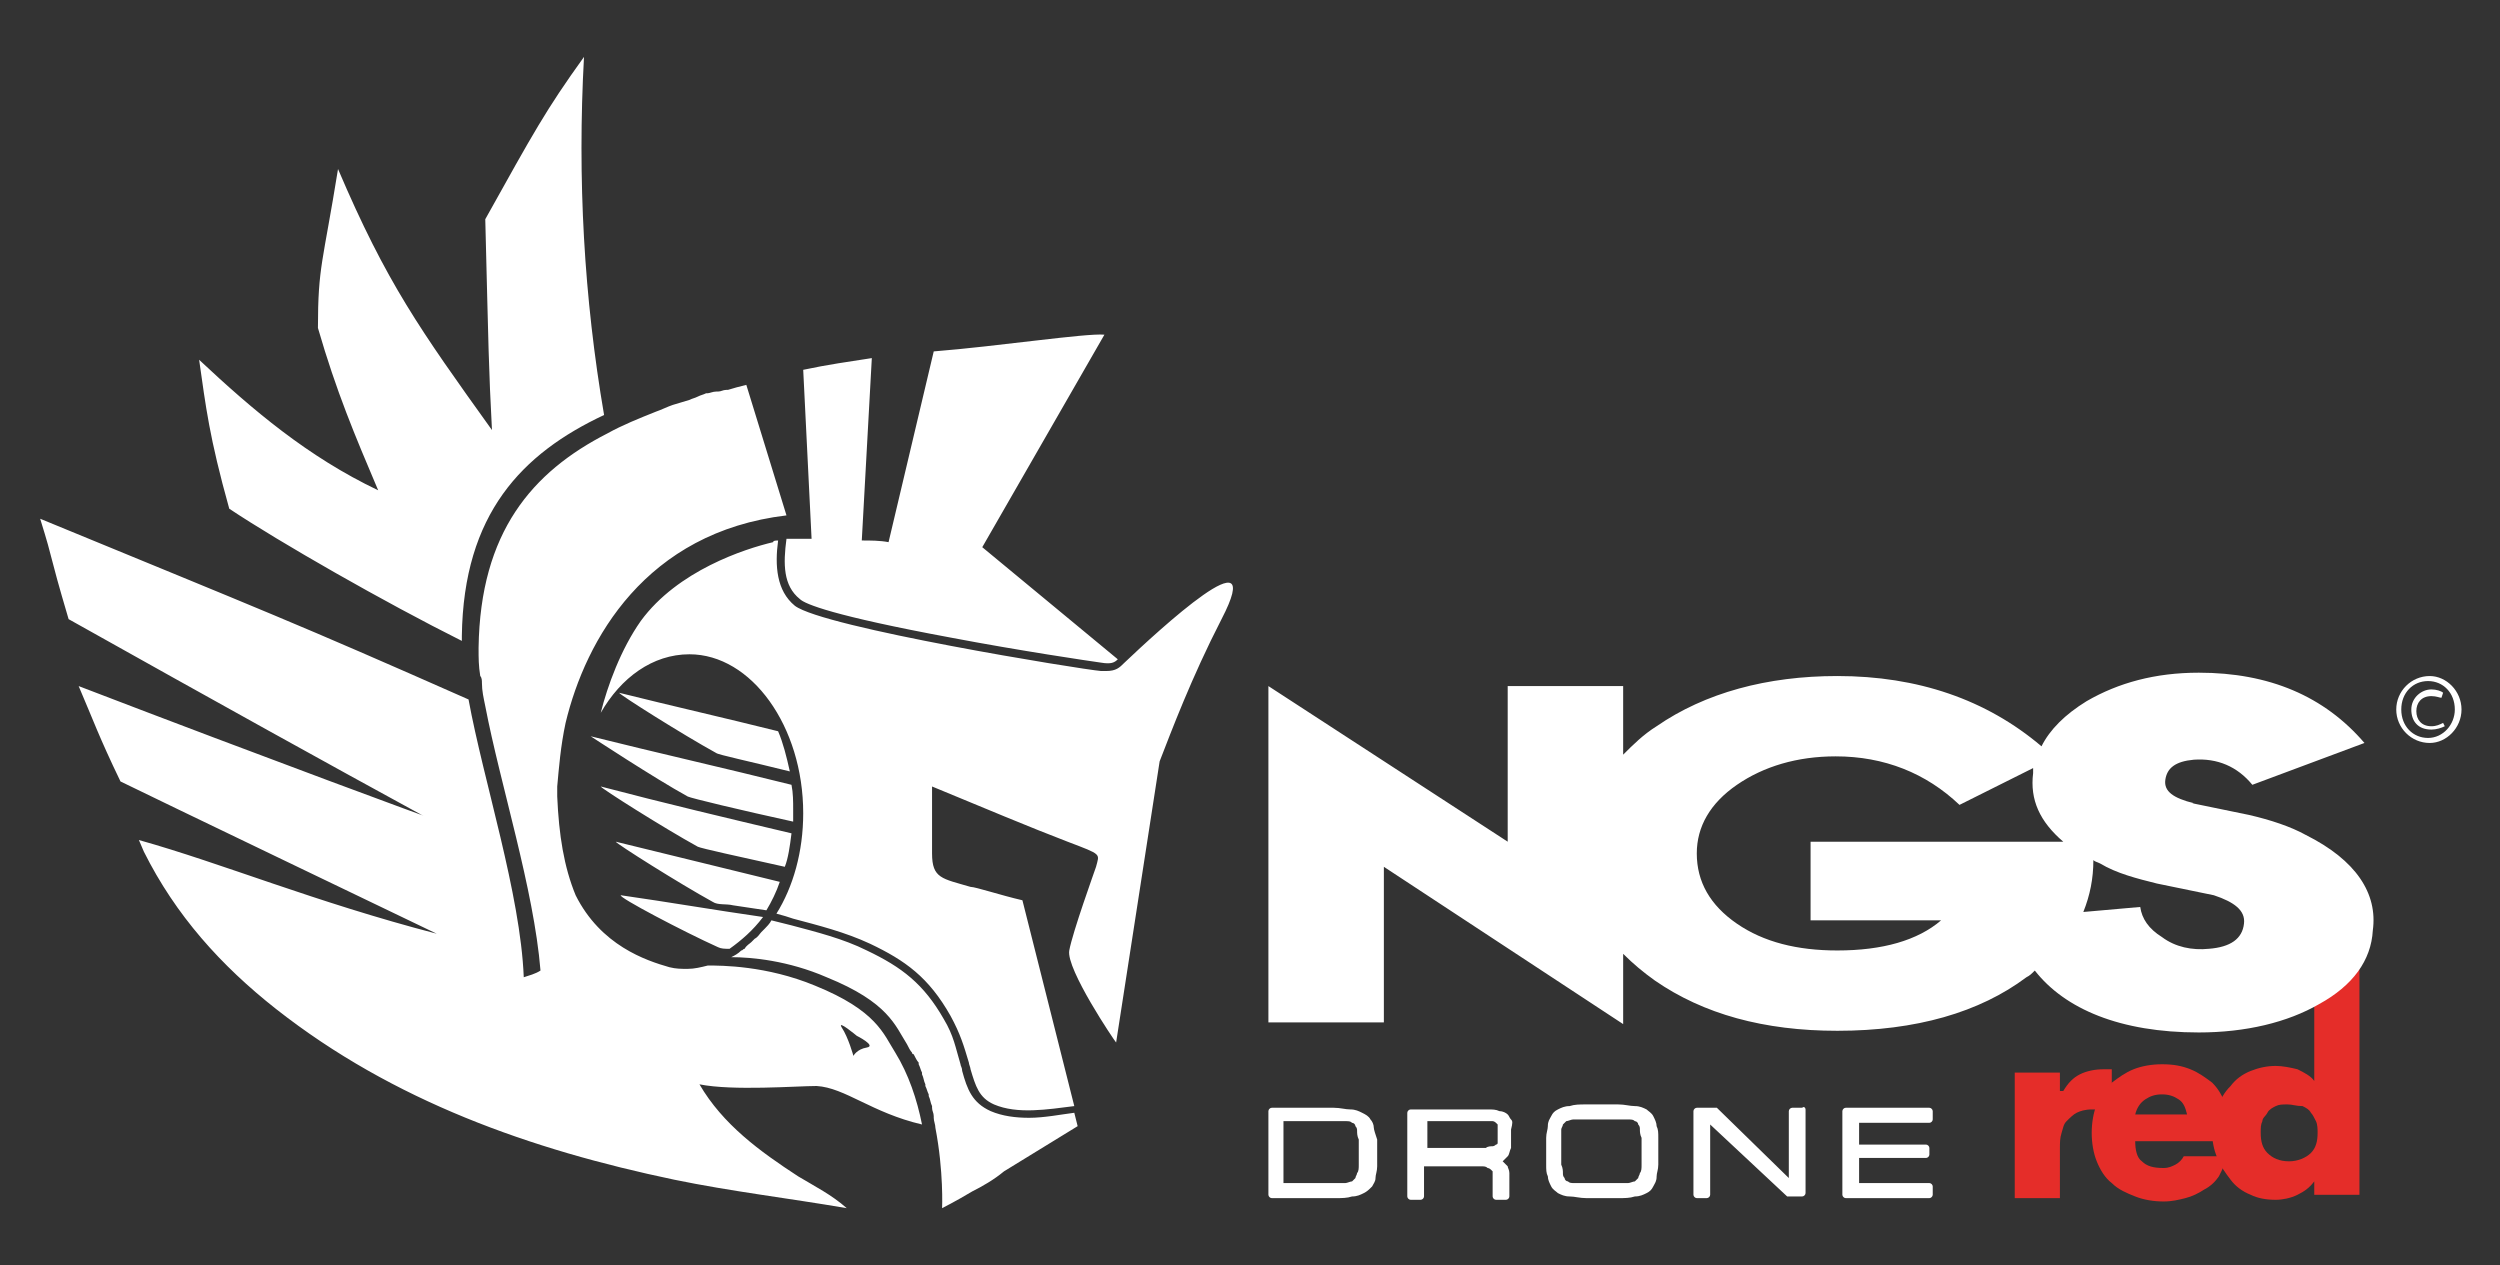
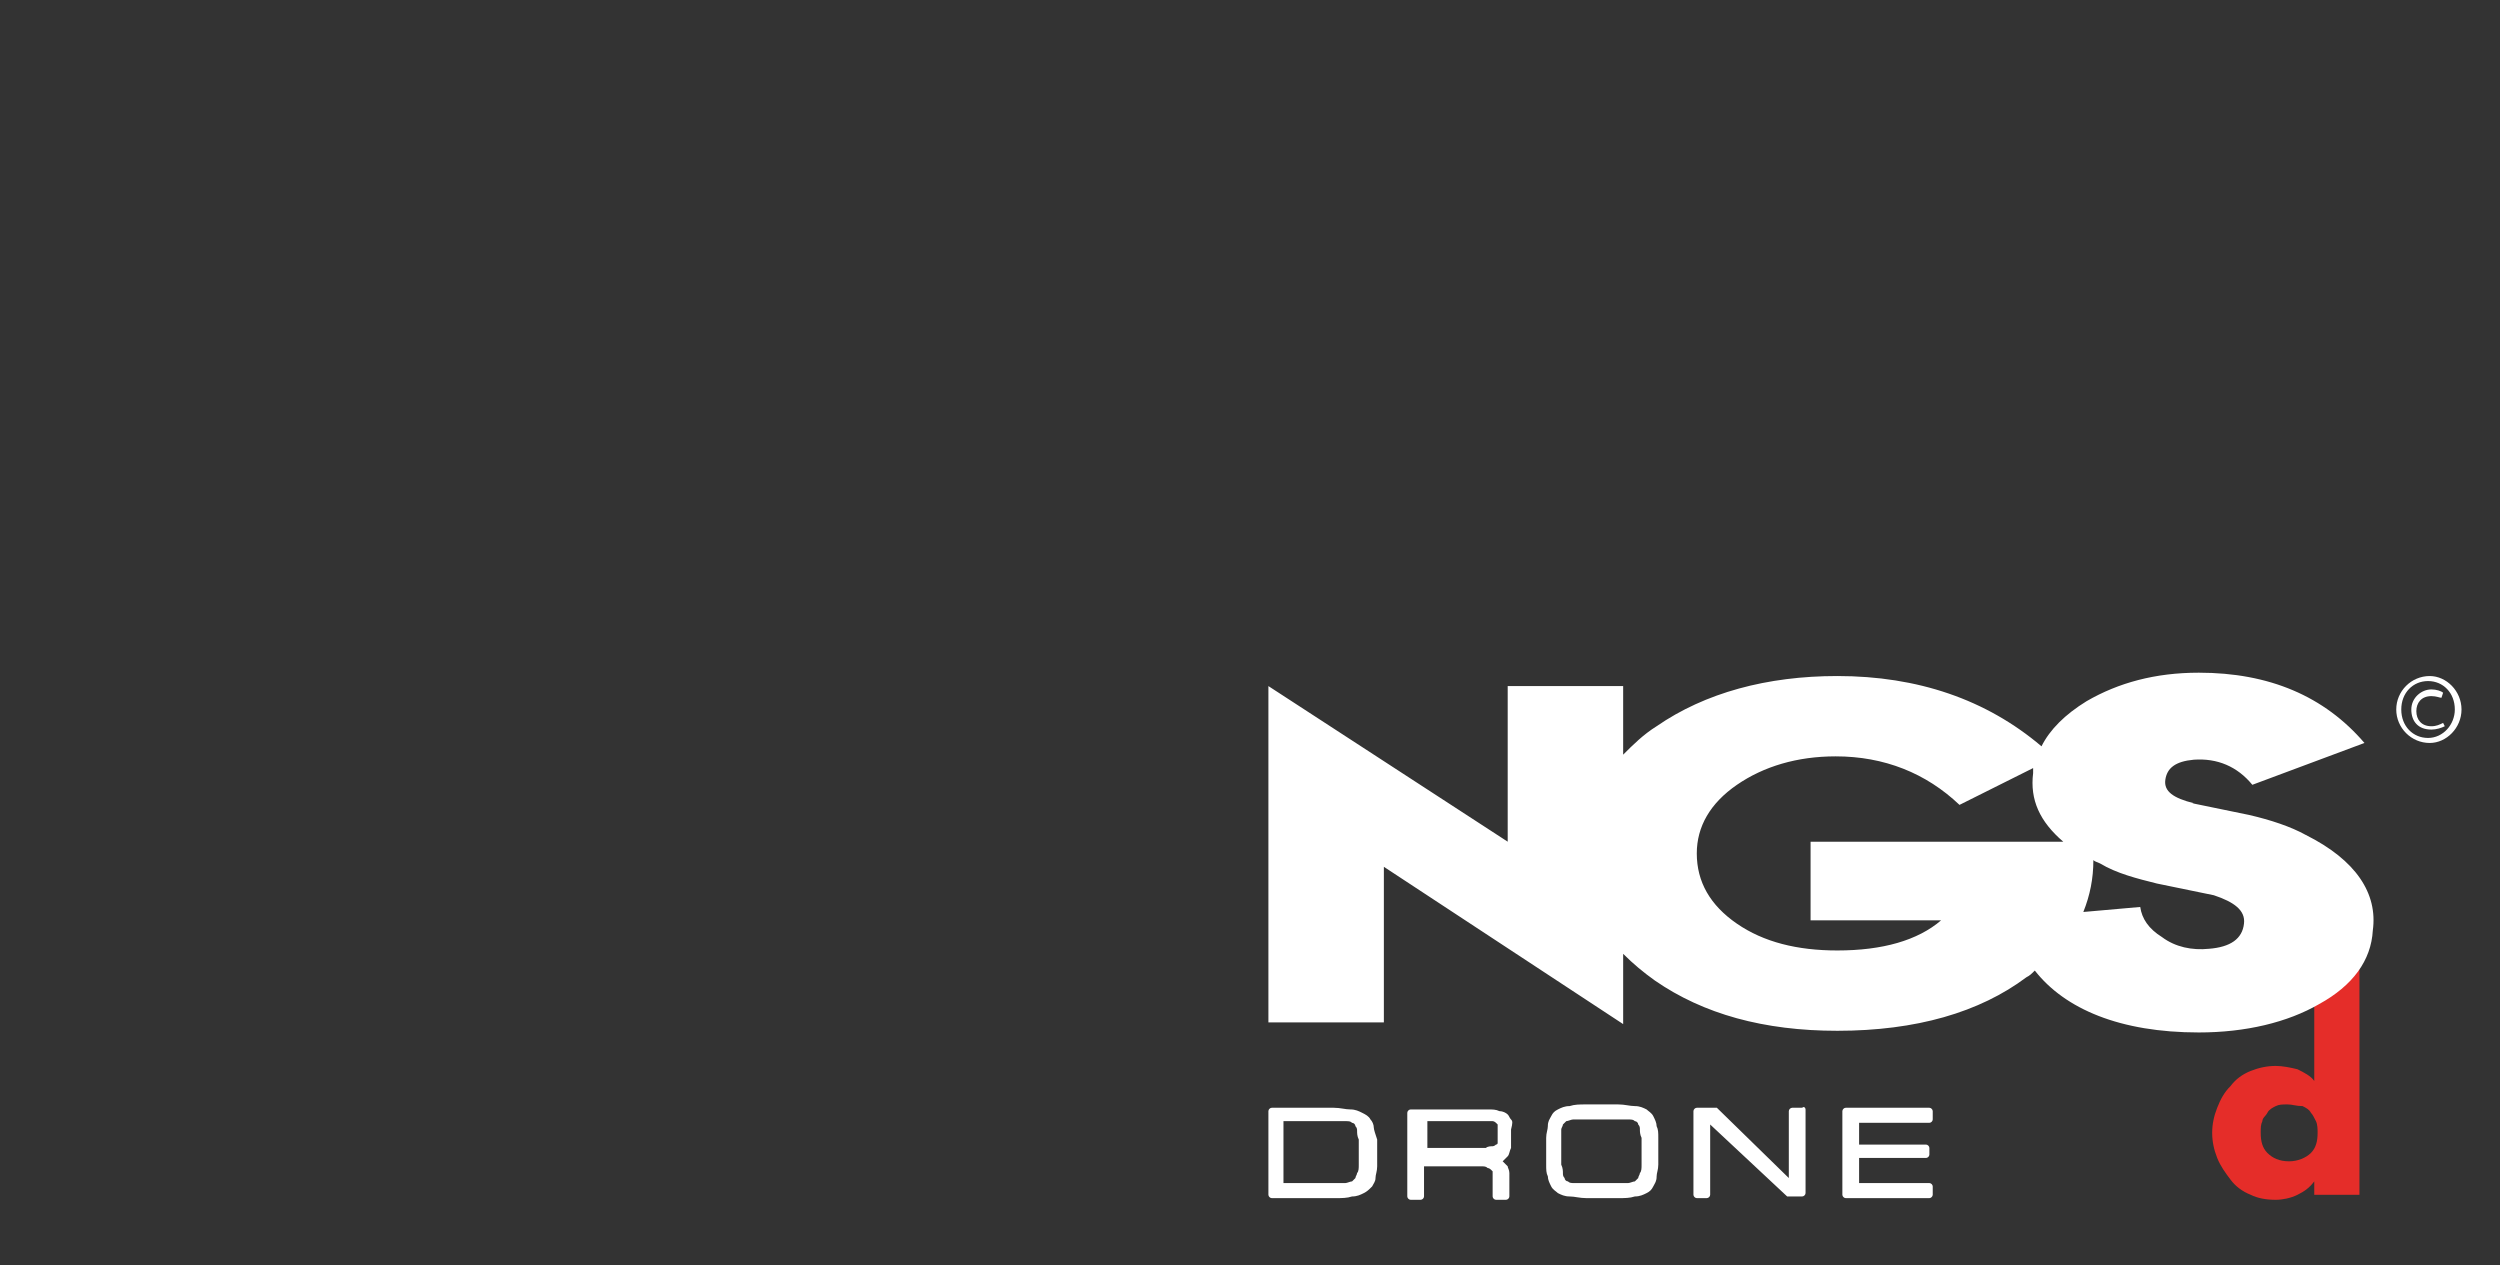
<svg xmlns="http://www.w3.org/2000/svg" version="1.1" id="Calque_1" x="0px" y="0px" viewBox="0 0 149.4 75.6" style="enable-background:new 0 0 149.4 75.6;" xml:space="preserve">
  <rect x="0" y="0" width="149.4" height="75.6" fill="#333333" stroke="none" />
  <style type="text/css">
	.st0{fill:#E52D29;}
	.st1{fill:#FFFFFF;}
</style>
  <g>
    <g>
-       <path class="st0" d="M123.3,65.2L123.3,65.2c0.3-0.5,0.6-0.8,1-1c0.4-0.2,0.9-0.3,1.4-0.3h0.5v2.6c-0.2-0.1-0.4-0.2-0.6-0.2    c-0.2,0-0.4,0-0.6,0c-0.4,0-0.7,0.1-0.9,0.2c-0.2,0.1-0.4,0.3-0.6,0.5s-0.2,0.4-0.3,0.7c-0.1,0.3-0.1,0.6-0.1,0.9v3h-2.7v-7.5h2.7    V65.2z" />
-       <path class="st0" d="M133.2,68.2h-5.6c0,0.5,0.1,1,0.4,1.2c0.3,0.3,0.7,0.4,1.3,0.4c0.3,0,0.5-0.1,0.7-0.2    c0.2-0.1,0.4-0.3,0.5-0.5h2.6c-0.1,0.4-0.3,0.8-0.5,1.2c-0.2,0.3-0.5,0.6-0.9,0.8c-0.3,0.2-0.7,0.4-1.1,0.5    c-0.4,0.1-0.8,0.2-1.3,0.2c-0.6,0-1.2-0.1-1.7-0.3c-0.5-0.2-1-0.4-1.4-0.8c-0.4-0.3-0.7-0.8-0.9-1.3s-0.3-1.1-0.3-1.7    c0-0.6,0.1-1.2,0.3-1.7c0.2-0.5,0.5-0.9,0.9-1.3c0.4-0.3,0.8-0.6,1.3-0.8c0.5-0.2,1.1-0.3,1.7-0.3c0.7,0,1.2,0.1,1.7,0.3    c0.5,0.2,0.9,0.5,1.3,0.8c0.4,0.4,0.6,0.8,0.8,1.3c0.2,0.5,0.3,1.1,0.3,1.7V68.2z M130.7,66.6c-0.1-0.4-0.2-0.7-0.5-0.9    c-0.3-0.2-0.6-0.3-1-0.3c-0.4,0-0.7,0.1-1,0.3c-0.3,0.2-0.5,0.5-0.6,0.9H130.7z" />
      <path class="st0" d="M138.3,70.6L138.3,70.6c-0.3,0.4-0.6,0.6-1,0.8c-0.4,0.2-0.9,0.3-1.3,0.3c-0.6,0-1.1-0.1-1.5-0.3    c-0.5-0.2-0.9-0.5-1.2-0.9c-0.3-0.4-0.6-0.8-0.8-1.3c-0.2-0.5-0.3-1-0.3-1.5c0-0.5,0.1-1,0.3-1.5c0.2-0.5,0.4-0.9,0.8-1.3    c0.3-0.4,0.7-0.7,1.2-0.9c0.5-0.2,1-0.3,1.5-0.3c0.4,0,0.9,0.1,1.3,0.2c0.4,0.2,0.8,0.4,1,0.7v-5.4l2.7-2.5v14.7h-2.7V70.6z     M136.7,66c-0.3,0-0.5,0-0.7,0.1c-0.2,0.1-0.4,0.2-0.5,0.4c-0.1,0.2-0.3,0.3-0.3,0.5c-0.1,0.2-0.1,0.4-0.1,0.7    c0,0.5,0.1,0.9,0.4,1.2s0.7,0.5,1.3,0.5c0.5,0,1-0.2,1.3-0.5s0.4-0.7,0.4-1.2c0-0.2,0-0.5-0.1-0.7c-0.1-0.2-0.2-0.4-0.3-0.5    c-0.1-0.2-0.3-0.3-0.5-0.4C137.2,66.1,137,66,136.7,66z" />
    </g>
-     <path class="st1" d="M48.5,32.2L48,22.1c1.4-0.3,2.8-0.5,4.1-0.7l-0.6,10.9c0.5,0,1.1,0,1.6,0.1L55.8,21c3.8-0.3,9.1-1.1,10.2-1   l-7.3,12.7l8.1,6.7c-0.2,0.2-0.4,0.3-1,0.2c-0.7-0.1-4.8-0.7-9-1.5c-7-1.3-8.7-2-9-2.3c-1-0.8-1-2.1-0.8-3.6   C47.4,32.2,47.9,32.2,48.5,32.2z M61.5,66.8c-0.8,0-1.6-0.1-2.3-0.4c-1.1-0.5-1.4-1.3-1.7-2.4c0-0.2-0.1-0.3-0.1-0.4   c-0.3-1-0.4-1.7-1-2.7c-1.2-2.1-2.5-3.1-4.6-4.1c-1.4-0.7-3-1.1-4.5-1.5c-0.4-0.1-0.8-0.2-1.2-0.3c-0.1,0.2-0.3,0.4-0.4,0.5   c-0.1,0.1-0.1,0.1-0.2,0.2c-0.1,0.1-0.2,0.3-0.4,0.4c-0.1,0.1-0.1,0.1-0.2,0.2c-0.1,0.1-0.3,0.2-0.4,0.4c-0.1,0-0.1,0.1-0.2,0.1   c-0.2,0.2-0.4,0.3-0.6,0.4c1.2,0,3.4,0.2,5.7,1.2c3.7,1.5,4.1,2.9,4.8,4c0.1,0.2,0.2,0.4,0.3,0.5c0,0,0,0.1,0.1,0.1   c0.1,0.2,0.2,0.4,0.3,0.5c0,0,0,0,0,0.1c0.1,0.2,0.1,0.3,0.2,0.5c0,0,0,0.1,0,0.1c0.1,0.2,0.1,0.4,0.2,0.6c0,0,0,0.1,0,0.1   c0.1,0.2,0.1,0.3,0.2,0.5c0,0,0,0.1,0,0.1c0.1,0.2,0.1,0.4,0.2,0.6c0,0,0,0.1,0,0.1c0,0.2,0.1,0.3,0.1,0.5c0,0,0,0,0,0.1   c0,0.2,0.1,0.4,0.1,0.6c0.5,2.6,0.4,4.8,0.4,4.8s0.8-0.4,1.8-1v0l0,0c0.6-0.3,1.3-0.7,1.9-1.2l4.4-2.7l-0.2-0.8   C63.4,66.6,62.4,66.8,61.5,66.8z M67.2,39.6c-0.3,0.3-0.5,0.5-1.1,0.5c-0.1,0-0.2,0-0.3,0c-1.2-0.1-16.6-2.6-18.3-3.9   c-1.1-0.9-1.2-2.4-1-3.9c-0.1,0-0.3,0-0.3,0.1c-1.7,0.4-5.7,1.7-7.9,4.7c-1.2,1.7-2,3.9-2.4,5.5c1.2-2.1,3.1-3.5,5.3-3.5   c3.7,0,6.8,4.3,6.8,9.5c0,2.3-0.6,4.4-1.6,6c0.4,0.1,0.7,0.2,1,0.3c1.5,0.4,3.1,0.8,4.6,1.5c2.1,1,3.5,2,4.8,4.3   c0.6,1.1,0.8,1.8,1.1,2.8c0,0.1,0.1,0.3,0.1,0.4c0.3,1,0.5,1.7,1.4,2.1c1.4,0.6,3.2,0.3,4.8,0.1l-3.1-12.3   c-1.3-0.3-2.8-0.8-3.1-0.8c-1.7-0.5-2.3-0.5-2.3-2c0-1.8,0-3.3,0-4c2.9,1.2,6,2.5,8.1,3.3c2.1,0.8,1.9,0.7,1.7,1.5   c-0.1,0.3-1.4,3.9-1.6,5c-0.2,1.1,2.7,5.4,2.8,5.5c0,0,0,0,0,0s0,0,0,0l2.6-16.8c0.7-1.8,1.9-5,3.7-8.5   C75.8,31.6,69.2,37.7,67.2,39.6z M13.7,30.4c3,2,9.3,5.6,13.9,7.9c0-0.1,0-0.2,0-0.3c0.1-7.3,3.6-10.9,8.5-13.2   c-1.2-7-1.6-14.1-1.2-21.4c-2.3,3.2-3,4.5-5.9,9.7c0.2,7.9,0.2,8.8,0.4,12.6c-4.3-6-6.3-8.8-9.2-15.6c-0.9,5.6-1.2,5.8-1.2,9.5   c1.1,3.8,2.2,6.4,3.6,9.7c-4.2-2-7.5-4.8-10.7-7.8C12.3,24.3,12.5,26.1,13.7,30.4z M41.8,64.8c1.4,2.4,3.6,4,5.9,5.5   c1,0.6,2,1.1,2.9,1.9c-3.5-0.6-6.9-1-10.3-1.7c-8.6-1.8-16.8-4.7-23.8-10.2c-3.3-2.6-6-5.6-7.9-9.4c-0.3-0.7,0,0-0.3-0.7   c5,1.4,10.5,3.7,17.8,5.6c0,0-17.7-8.5-18.9-9.1C5.9,44,5.6,43.1,4.7,41c11.2,4.3,21.8,8.2,20.5,7.7c-5.5-3-12-6.6-21.1-11.7   c-1.3-4.4-0.8-3.1-1.7-6C16,36.6,17.6,37.2,28,41.8c0.9,4.9,3.1,11.6,3.3,16.6c0.3-0.1,0.7-0.2,1-0.4c-0.4-4.9-2.4-11.1-3.3-15.8   c0,0,0,0,0,0c-0.1-0.5-0.2-0.9-0.2-1.4c0,0,0,0,0,0c0-0.1,0-0.3-0.1-0.4c0,0,0,0,0,0c-0.1-0.6-0.1-1.1-0.1-1.6l0,0c0,0,0-0.1,0-0.1   c0.1-6.9,3.2-10.5,7.7-12.8l0,0c0.9-0.5,1.9-0.9,2.9-1.3c0,0,0,0,0,0c0.3-0.1,0.7-0.3,1-0.4c0,0,0,0,0,0c0.3-0.1,0.7-0.2,1-0.3   c0,0,0,0,0,0c0.2-0.1,0.3-0.1,0.5-0.2c0,0,0,0,0,0c0.2-0.1,0.3-0.1,0.5-0.2c0,0,0,0,0.1,0c0.1,0,0.3-0.1,0.5-0.1c0,0,0.1,0,0.1,0   c0.2,0,0.3-0.1,0.5-0.1c0,0,0.1,0,0.1,0c0.3-0.1,0.7-0.2,1.1-0.3l2.4,7.8c-8.4,1-12,7.4-13.2,12.4c-0.3,1.4-0.4,2.7-0.5,3.8   c0,0.2,0,0.4,0,0.6c0.1,2.3,0.4,4.2,1.1,5.9c1.5,3,4.2,3.9,5.6,4.3c0.4,0.1,0.7,0.1,1.1,0.1c0.4,0,0.8-0.1,1.2-0.2   c0.8,0,3.5,0,6.4,1.2c3.7,1.5,4.1,2.9,4.8,4c0.8,1.3,1.3,2.8,1.6,4.3c-3-0.7-4.6-2.2-6.3-2.3C47.6,64.9,43.8,65.2,41.8,64.8z    M50.3,61.4c0.4,0.6,0.7,1.7,0.7,1.7s0.2-0.4,0.8-0.5c0.6-0.1-0.6-0.7-0.6-0.7S50,60.9,50.3,61.4z M47.3,49.8   c-3.8-0.9-7.6-1.8-11.4-2.8c0,0.1,3.8,2.5,5.8,3.6c0.2,0.1,2.5,0.6,5.2,1.2C47.1,51.3,47.2,50.6,47.3,49.8z M42.9,56.6   c0.2,0.1,0.4,0.1,0.7,0.1c0.7-0.5,1.4-1.1,2-1.9c-2.8-0.4-5.7-0.9-8.5-1.3C36.9,53.6,40.9,55.7,42.9,56.6z M46.6,52.7   c-3.3-0.8-6.5-1.6-9.8-2.4c0,0.1,3.8,2.5,5.8,3.6c0.3,0.2,0.8,0.1,1.2,0.2c0.7,0.1,1.3,0.2,2,0.3C46.1,53.9,46.4,53.3,46.6,52.7z    M41.1,47.6c0.2,0.1,3.1,0.8,6.3,1.5c0-0.2,0-0.5,0-0.7c0-0.5,0-1-0.1-1.5c-4-1-8-1.9-12-2.9C35.3,44,39.1,46.5,41.1,47.6z    M47.2,46.1c-0.2-0.9-0.4-1.7-0.7-2.4c-3.2-0.8-6.3-1.5-9.5-2.3c0,0.1,3.8,2.5,5.8,3.6C42.9,45.1,44.8,45.5,47.2,46.1z" />
    <g>
      <path class="st1" d="M147.1,42.4c0,1.1-0.9,2-1.9,2c-1.1,0-2-0.9-2-2c0-1.1,0.9-2,2-2C146.2,40.4,147.1,41.3,147.1,42.4z     M143.5,42.4c0,1,0.7,1.7,1.6,1.7c0.9,0,1.6-0.8,1.6-1.7c0-1-0.7-1.7-1.6-1.7C144.2,40.7,143.5,41.4,143.5,42.4z M145.9,41.7    c-0.1,0-0.3-0.1-0.6-0.1c-0.6,0-0.9,0.4-0.9,0.9c0,0.5,0.3,0.9,0.9,0.9c0.3,0,0.5-0.1,0.7-0.2l0.1,0.2c-0.2,0.1-0.5,0.2-0.8,0.2    c-0.8,0-1.2-0.5-1.2-1.2c0-0.7,0.6-1.2,1.2-1.2c0.3,0,0.6,0.1,0.7,0.2L145.9,41.7z" />
    </g>
    <g>
      <g>
        <g>
          <path class="st1" d="M137.8,49.9c-0.9-0.5-2.1-0.9-3.4-1.2L131,48h0.1c-1.2-0.3-1.8-0.7-1.7-1.4c0.1-0.7,0.6-1.1,1.7-1.2      c1.4-0.1,2.6,0.4,3.5,1.5l6.7-2.5c-2.4-2.8-5.7-4.2-9.9-4.2c-2.6,0-4.8,0.6-6.7,1.7c-1.3,0.8-2.2,1.7-2.7,2.7      c-3.3-2.8-7.4-4.2-12.2-4.2c-4.2,0-7.9,1-10.8,3c-0.8,0.5-1.4,1.1-2,1.7v-4.1h-6.9v9.3L75.8,41v20.1h6.9v-9.3L97,61.2v-4.2      c0.6,0.6,1.2,1.1,1.9,1.6c2.9,2,6.5,3,10.9,3c4.7,0,8.5-1.1,11.3-3.2c0.2-0.1,0.3-0.2,0.5-0.4c1.8,2.3,5.1,3.7,9.8,3.7      c2.8,0,5.3-0.6,7.2-1.7c2-1.1,3.1-2.6,3.2-4.4v0C142.1,53.4,140.8,51.4,137.8,49.9z M109.8,56.8c-2.4,0-4.4-0.5-6-1.6      c-1.6-1.1-2.4-2.5-2.4-4.2c0-1.6,0.8-3,2.4-4.1c1.6-1.1,3.6-1.7,5.9-1.7c2.9,0,5.4,1,7.4,2.9l4.4-2.2c0,0.1,0,0.2,0,0.3v0      c-0.2,1.6,0.4,2.9,1.8,4.1l-15.1,0V55h1.6c0.5,0,1.3,0,2.3,0c1,0,1.8,0,2.3,0h1.6C114.6,56.2,112.5,56.8,109.8,56.8z       M134.1,55.2c-0.1,0.9-0.8,1.4-2.1,1.5c-1,0.1-2-0.1-2.8-0.7c-0.8-0.5-1.2-1.1-1.3-1.8l-3.4,0.3c0.4-1,0.6-2,0.6-3.1      c0.1,0.1,0.2,0.1,0.4,0.2c1,0.6,2.2,0.9,3.4,1.2l3.4,0.7C133.5,53.9,134.2,54.4,134.1,55.2z" />
        </g>
      </g>
      <path class="st1" d="M82.1,67.4c0-0.2-0.1-0.4-0.2-0.5c-0.1-0.2-0.3-0.3-0.5-0.4c-0.2-0.1-0.4-0.2-0.7-0.2c-0.3,0-0.6-0.1-1-0.1    H76c-0.1,0-0.2,0.1-0.2,0.2v5c0,0.1,0.1,0.2,0.2,0.2h3.8c0.4,0,0.7,0,1-0.1c0.3,0,0.5-0.1,0.7-0.2c0.2-0.1,0.3-0.2,0.5-0.4    c0.1-0.2,0.2-0.3,0.2-0.5c0-0.2,0.1-0.4,0.1-0.7c0-0.2,0-0.5,0-0.8c0-0.3,0-0.5,0-0.8C82.2,67.8,82.1,67.5,82.1,67.4z M81.2,68.8    c0,0.3,0,0.6,0,0.8c0,0.2,0,0.4-0.1,0.5c0,0.1-0.1,0.2-0.1,0.3c-0.1,0.1-0.1,0.1-0.2,0.2c-0.1,0-0.3,0.1-0.4,0.1    c-0.2,0-0.4,0-0.7,0h-3V67h3c0.3,0,0.5,0,0.7,0c0.2,0,0.3,0,0.4,0.1c0.1,0,0.2,0.1,0.2,0.2c0.1,0.1,0.1,0.2,0.1,0.3    c0,0.1,0,0.3,0.1,0.5C81.2,68.2,81.2,68.5,81.2,68.8z M90.3,66.9c-0.1-0.1-0.1-0.2-0.2-0.3c-0.1-0.1-0.3-0.2-0.5-0.2    c-0.2-0.1-0.4-0.1-0.7-0.1c-0.3,0-0.6,0-1,0h-3.6c-0.1,0-0.2,0.1-0.2,0.2v5c0,0.1,0.1,0.2,0.2,0.2h0.6c0.1,0,0.2-0.1,0.2-0.2v-1.8    h2.7c0.3,0,0.5,0,0.7,0c0.2,0,0.3,0,0.4,0.1c0.1,0,0.2,0.1,0.2,0.1c0,0,0.1,0.1,0.1,0.1c0,0.1,0,0.1,0,0.2c0,0.1,0,0.2,0,0.4v0.9    c0,0.1,0.1,0.2,0.2,0.2h0.6c0.1,0,0.2-0.1,0.2-0.2v-0.9c0-0.2,0-0.4,0-0.5c0-0.2-0.1-0.3-0.1-0.4c-0.1-0.1-0.2-0.2-0.3-0.3    c0,0,0,0,0,0c0,0,0,0,0,0c0.1-0.1,0.2-0.2,0.3-0.3c0.1-0.1,0.1-0.3,0.2-0.5c0-0.2,0-0.4,0-0.6c0-0.2,0-0.3,0-0.5    C90.4,67.1,90.4,67,90.3,66.9z M89.5,68.1c0,0.1,0,0.2,0,0.2c0,0.1-0.1,0.1-0.1,0.1c0,0-0.1,0.1-0.2,0.1c-0.1,0-0.3,0-0.4,0.1    c-0.2,0-0.4,0-0.7,0h-2.8V67H88c0.3,0,0.5,0,0.7,0c0.2,0,0.3,0,0.5,0c0.1,0,0.2,0.1,0.2,0.1c0,0,0.1,0.1,0.1,0.1    c0,0.1,0,0.1,0,0.2c0,0.1,0,0.2,0,0.4C89.5,67.9,89.5,68,89.5,68.1z M99,67.3c0-0.2-0.1-0.4-0.2-0.6c-0.1-0.2-0.3-0.3-0.4-0.4    c-0.2-0.1-0.4-0.2-0.7-0.2c-0.3,0-0.6-0.1-1-0.1h-1.9c-0.4,0-0.7,0-1,0.1c-0.3,0-0.5,0.1-0.7,0.2c-0.2,0.1-0.3,0.2-0.4,0.4    c-0.1,0.2-0.2,0.3-0.2,0.6c0,0.2-0.1,0.4-0.1,0.7c0,0.2,0,0.5,0,0.8c0,0.3,0,0.6,0,0.8c0,0.3,0,0.5,0.1,0.7c0,0.2,0.1,0.4,0.2,0.6    c0.1,0.2,0.3,0.3,0.4,0.4c0.2,0.1,0.4,0.2,0.7,0.2c0.3,0,0.6,0.1,1,0.1h1.9c0.4,0,0.7,0,1-0.1c0.3,0,0.5-0.1,0.7-0.2    c0.2-0.1,0.3-0.2,0.4-0.4c0.1-0.2,0.2-0.3,0.2-0.6c0-0.2,0.1-0.4,0.1-0.7c0-0.2,0-0.5,0-0.8c0-0.3,0-0.6,0-0.8    C99.1,67.7,99.1,67.5,99,67.3z M96.7,70.7h-1.9c-0.3,0-0.5,0-0.7,0c-0.2,0-0.3,0-0.4-0.1c-0.1,0-0.2-0.1-0.2-0.2    c-0.1-0.1-0.1-0.2-0.1-0.3c0-0.1,0-0.3-0.1-0.5c0-0.2,0-0.5,0-0.8c0-0.3,0-0.6,0-0.8c0-0.2,0-0.4,0-0.5c0-0.1,0.1-0.2,0.1-0.3    c0.1-0.1,0.1-0.1,0.2-0.2c0.1,0,0.3-0.1,0.4-0.1c0.2,0,0.4,0,0.7,0h1.9c0.3,0,0.5,0,0.7,0c0.2,0,0.3,0,0.4,0.1    c0.1,0,0.2,0.1,0.2,0.2c0.1,0.1,0.1,0.2,0.1,0.3c0,0.1,0,0.3,0.1,0.5c0,0.2,0,0.5,0,0.8c0,0.3,0,0.6,0,0.8c0,0.2,0,0.4-0.1,0.5    c0,0.1-0.1,0.2-0.1,0.3c-0.1,0.1-0.1,0.1-0.2,0.2c-0.1,0-0.3,0.1-0.4,0.1C97.2,70.7,96.9,70.7,96.7,70.7z M107.9,66.3v5    c0,0.1-0.1,0.2-0.2,0.2h-0.8c0,0-0.1,0-0.1,0l-4.6-4.3v4.2c0,0.1-0.1,0.2-0.2,0.2h-0.6c-0.1,0-0.2-0.1-0.2-0.2v-5    c0-0.1,0.1-0.2,0.2-0.2h1.1c0,0,0.1,0,0.1,0l4.3,4.2v-4c0-0.1,0.1-0.2,0.2-0.2h0.6C107.8,66.1,107.9,66.2,107.9,66.3z M111.1,67    v1.4h4c0.1,0,0.2,0.1,0.2,0.2V69c0,0.1-0.1,0.2-0.2,0.2h-4v1.5h4.2c0.1,0,0.2,0.1,0.2,0.2v0.5c0,0.1-0.1,0.2-0.2,0.2h-5    c-0.1,0-0.2-0.1-0.2-0.2v-5c0-0.1,0.1-0.2,0.2-0.2h5c0.1,0,0.2,0.1,0.2,0.2v0.5c0,0.1-0.1,0.2-0.2,0.2H111.1z" />
    </g>
  </g>
</svg>